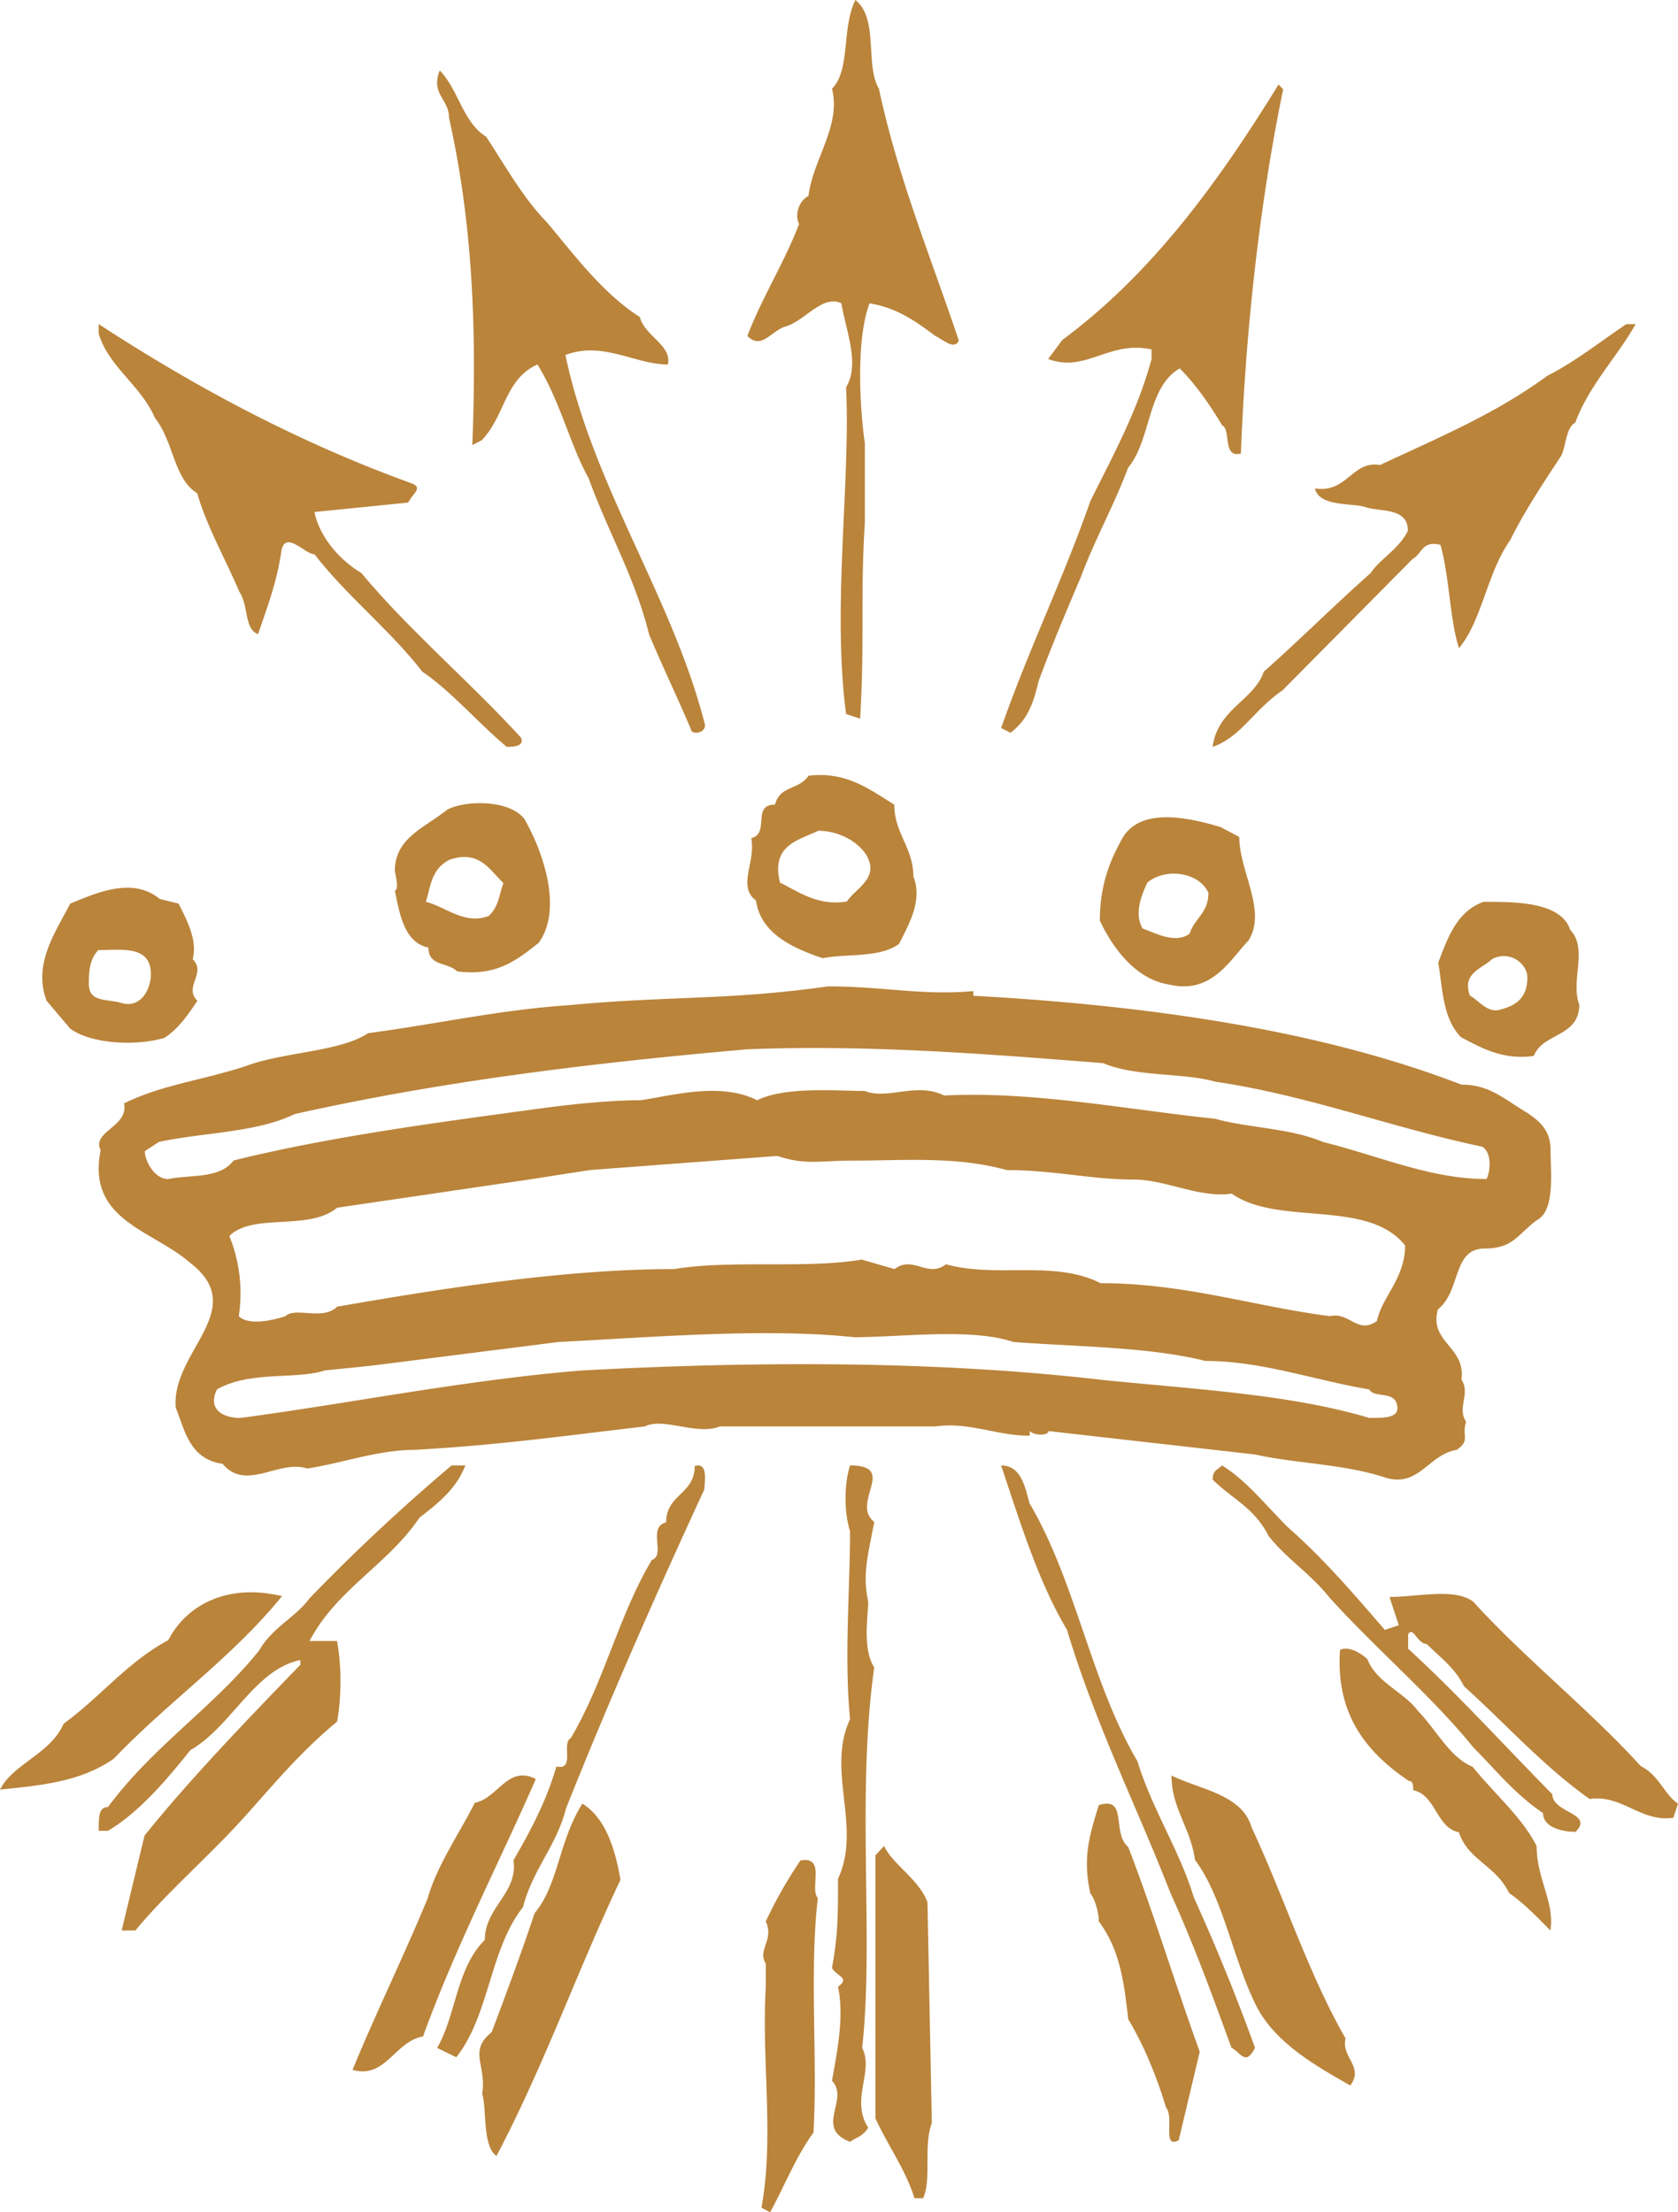
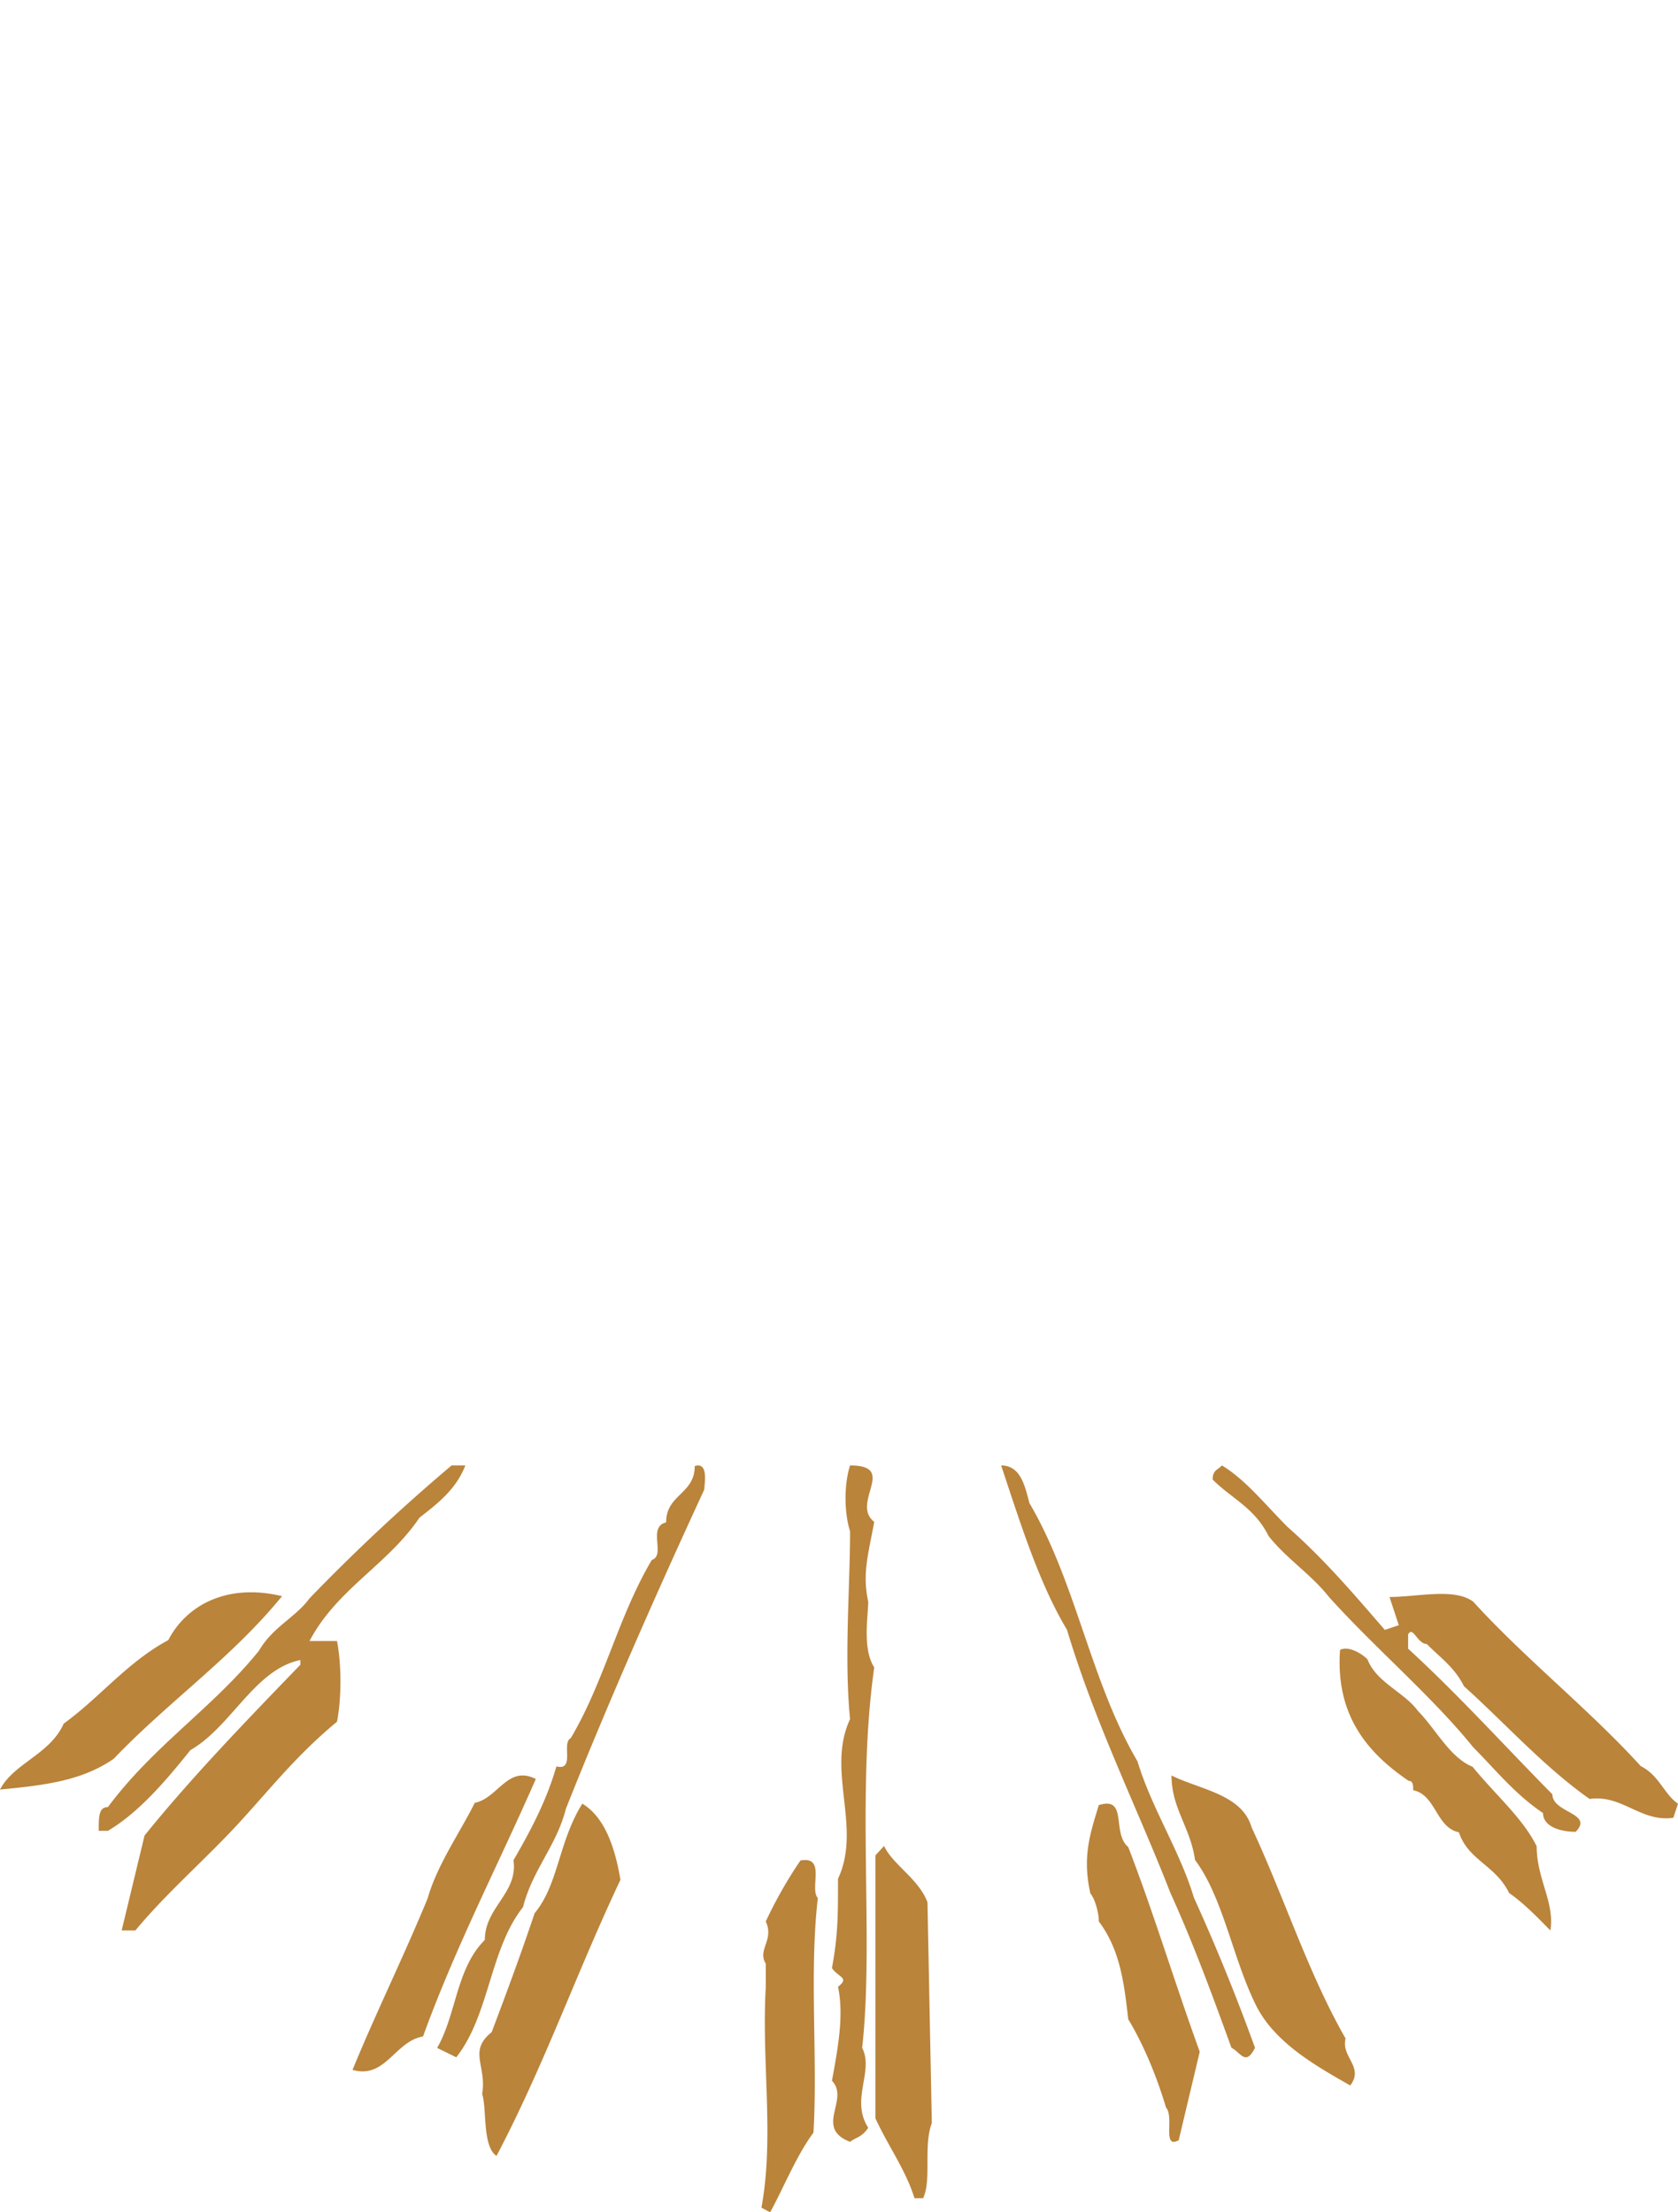
<svg xmlns="http://www.w3.org/2000/svg" width="44" height="58">
  <g fill="#BA843B" fill-rule="evenodd">
-     <path d="M23.047 2.325c.494 2.324 1.356 4.404 2.096 6.606-.124.245-.37 0-.616-.123-.494-.367-.986-.733-1.726-.856-.37.979-.247 2.814-.123 3.67v2.08c-.124 1.957 0 3.06-.124 5.139l-.369-.123c-.37-2.814.123-6.117 0-8.564.37-.611 0-1.468-.123-2.202-.493-.245-.986.49-1.479.612-.37.122-.617.612-.986.244.37-.978.986-1.957 1.356-2.936-.124-.244 0-.611.246-.734.123-.978.863-1.835.617-2.813.492-.49.246-1.59.615-2.325.616.49.247 1.713.616 2.325M12.751 3.588c.488.746.976 1.617 1.587 2.237.732.871 1.465 1.865 2.44 2.487.123.497.855.746.733 1.244-.854 0-1.708-.622-2.685-.249.733 3.48 2.807 6.34 3.661 9.697 0 .249-.366.249-.366.125-.366-.87-.732-1.617-1.098-2.487-.366-1.492-1.098-2.735-1.587-4.103-.488-.87-.732-1.99-1.342-2.983-.855.372-.855 1.367-1.465 1.988l-.244.125c.122-3.108 0-5.844-.61-8.579 0-.497-.489-.621-.244-1.243.488.498.61 1.368 1.22 1.74M33.647 2.34c-.616 2.978-.985 6.327-1.109 9.551-.493.125-.246-.62-.493-.743-.37-.621-.74-1.117-1.11-1.49-.862.497-.739 1.86-1.355 2.605-.37.992-.863 1.861-1.233 2.853-.37.869-.74 1.737-1.109 2.73-.123.496-.247.992-.74 1.364l-.246-.124c.74-2.108 1.602-3.846 2.341-5.954.617-1.24 1.233-2.357 1.603-3.72v-.25c-1.11-.248-1.726.621-2.711.25l.37-.498c2.341-1.736 4.066-4.093 5.67-6.697l.122.124zM10.828 12.684c.246.123 0 .246-.124.492l-2.458.247c.122.615.614 1.231 1.23 1.6 1.228 1.478 2.828 2.833 4.18 4.31.123.247-.246.247-.369.247-.738-.616-1.476-1.478-2.213-1.97-.861-1.11-1.968-1.97-2.828-3.079-.247 0-.738-.616-.862-.123-.122.861-.368 1.477-.615 2.216-.368-.123-.245-.739-.491-1.108-.369-.862-.86-1.724-1.107-2.586-.615-.37-.615-1.354-1.107-1.97-.37-.862-1.23-1.355-1.476-2.217v-.246c2.46 1.601 5.165 3.079 8.24 4.187M42.89 8.497c-.487.861-1.218 1.6-1.585 2.585-.243.124-.243.616-.365.863-.487.739-.975 1.477-1.34 2.216-.61.862-.731 2.093-1.342 2.832-.244-.739-.244-1.847-.487-2.709-.487-.123-.487.246-.73.37l-3.414 3.448c-.732.492-1.098 1.231-1.829 1.478.122-.986 1.097-1.232 1.34-1.97.976-.863 1.83-1.725 2.804-2.587.244-.37.732-.616.976-1.108 0-.616-.732-.493-1.098-.616-.365-.123-1.218 0-1.34-.492.853.123.975-.74 1.706-.616 1.585-.739 3.048-1.354 4.389-2.34.73-.37 1.34-.862 2.072-1.354h.244zM13.75 21.471c.503.874 1.006 2.372.377 3.246-.63.5-1.133.874-2.139.75-.252-.25-.754-.126-.754-.625-.63-.125-.755-.874-.881-1.498.126 0 0-.5 0-.5 0-.874.755-1.123 1.383-1.623.503-.25 1.636-.25 2.013.25zm-.55 1.68c-.382-.37-.636-.863-1.398-.617-.51.247-.51.739-.636 1.109.508.122 1.017.615 1.652.37.255-.248.255-.493.382-.863zm10.25-2.057c0 .755.501 1.132.501 1.888.25.628-.125 1.258-.375 1.762-.5.377-1.376.251-2.002.377-.75-.252-1.626-.63-1.75-1.51-.5-.378 0-1.007-.125-1.637.5-.125 0-.88.624-.88.126-.504.626-.378.876-.756 1.001-.126 1.626.378 2.251.756zm-1.996.686c-.5.248-1.251.37-1 1.36.5.247 1 .619 1.752.495.25-.37.876-.618.5-1.237-.25-.37-.751-.618-1.252-.618zm10.555-.095l.487.258c0 .903.731 1.936.244 2.71-.488.517-.974 1.42-2.072 1.161-.854-.128-1.462-.903-1.828-1.677 0-.904.244-1.549.61-2.194.487-.775 1.706-.516 2.559-.258zm-.322 1.721c-.246-.536-1.108-.67-1.601-.268-.123.268-.37.804-.123 1.206.37.134.862.403 1.232.134.122-.401.492-.536.492-1.072zm-27.499.161l.494.122c.247.486.494.971.371 1.458.37.364-.247.728.123 1.092-.247.365-.494.73-.864.972-.865.243-1.977.122-2.471-.243l-.618-.729c-.37-.971.248-1.821.618-2.55.618-.243 1.606-.73 2.347-.122zm-.232 1.974c0-.76-.75-.634-1.376-.634-.25.254-.25.634-.25.888 0 .507.5.38.876.507.5.127.75-.38.75-.76zm37.217-1.163c.477.49 0 1.346.239 1.958 0 .857-.954.735-1.193 1.347-.835.122-1.431-.245-1.908-.49-.477-.49-.477-1.224-.597-1.958.238-.612.477-1.347 1.192-1.592.836 0 2.029 0 2.267.735zm-1.123 1.246c0-.36-.462-.721-.925-.48-.231.24-.81.36-.579.96.232.12.464.48.81.36.463-.12.694-.36.694-.84zm-18.34.236c1.477 0 2.461.246 3.814.123v.123c4.43.245 8.982.858 12.797 2.33.737 0 1.106.37 1.722.737.368.246.616.491.616.983 0 .612.123 1.595-.37 1.84-.492.368-.615.736-1.353.736-.862 0-.615 1.105-1.231 1.596-.246.858.739.981.616 1.84.245.368-.123.737.123 1.105-.123.368.122.49-.246.737-.739.122-.985.981-1.846.736-1.107-.369-2.338-.369-3.445-.614l-5.414-.614c0 .123-.37.123-.492 0v.123c-.861 0-1.6-.368-2.46-.245h-5.66c-.616.245-1.477-.245-1.97 0-2.09.245-3.813.49-6.028.614-.985 0-1.969.367-2.83.49-.738-.245-1.6.614-2.215-.123-.861-.122-.984-.859-1.23-1.472-.123-1.473 1.97-2.577.369-3.805-.984-.858-2.707-1.104-2.338-2.944-.245-.492.739-.614.615-1.228.985-.491 2.093-.613 3.2-.982.984-.368 2.46-.368 3.199-.859 1.845-.246 3.445-.613 5.29-.736 2.584-.245 4.183-.122 6.767-.491zm.684 9.198c-2.333-.249-5.281 0-7.738.124l-4.913.622-1.229.125c-.737.248-1.965 0-2.825.498-.246.497.122.747.614.747 2.825-.373 5.896-.997 8.967-1.245 4.668-.25 9.335-.25 13.634.248 2.457.25 4.914.374 7.002.997.368 0 .736 0 .736-.25 0-.497-.613-.248-.736-.497-1.475-.25-2.825-.747-4.3-.747-1.473-.373-3.438-.373-5.036-.498-1.105-.373-2.948-.124-4.176-.124zm-2.01-4.753l-4.912.37-1.597.248-5.036.74c-.737.619-2.21.124-2.825.742a3.98 3.98 0 01.247 2.1c.245.248.859.124 1.227 0 .246-.247.983.124 1.351-.247 2.825-.494 6.019-.987 8.844-.987 1.474-.248 3.439 0 4.913-.248l.86.248c.49-.371.86.246 1.35-.125 1.351.371 2.825-.123 4.054.495 2.21 0 4.053.617 6.018.865.491-.124.737.494 1.229.123.123-.617.737-1.112.737-1.977-.983-1.236-3.316-.494-4.546-1.358-.859.122-1.718-.37-2.579-.37-1.105 0-2.088-.248-3.316-.248-1.351-.371-2.702-.248-4.053-.248-.86 0-1.228.124-1.966-.123zm8.544-2.432c-3.065-.243-6.13-.486-9.317-.365-4.168.365-8.091.85-11.891 1.702-.98.485-2.452.485-3.555.729l-.368.242c0 .243.246.73.613.73.613-.122 1.348 0 1.716-.487 2.452-.607 5.15-.971 7.846-1.336.858-.122 1.962-.243 2.82-.243.857-.122 2.083-.486 3.064 0 .735-.365 2.084-.243 2.82-.243.612.243 1.348-.243 2.083.12 2.33-.12 4.782.366 7.11.61.859.242 1.963.242 2.82.607 1.471.364 2.82.972 4.29.972.123-.244.123-.73-.121-.85-2.33-.487-4.537-1.338-6.988-1.702-.859-.243-2.085-.121-2.942-.486z" />
    <path d="M12.202 38.42c-.241.622-.72.995-1.202 1.368-.84 1.244-2.163 1.867-2.884 3.235h.721c.12.622.12 1.493 0 2.115-1.202.995-1.922 1.99-2.883 2.985-.842.87-1.683 1.618-2.404 2.488h-.36l.6-2.488c1.202-1.492 2.643-2.985 4.086-4.478v-.124c-1.202.248-1.803 1.741-2.884 2.363-.601.747-1.322 1.617-2.163 2.115h-.24c0-.373 0-.622.24-.622 1.202-1.617 2.764-2.612 3.965-4.105.36-.622.962-.871 1.322-1.368a50.107 50.107 0 013.725-3.484h.36zm21.548 1.601c.977.862 1.709 1.724 2.563 2.71l.366-.123-.244-.74c.731 0 1.708-.245 2.196.124 1.342 1.477 3.05 2.832 4.392 4.31.49.246.611.739.977.985l-.122.37c-.855.123-1.343-.616-2.196-.493-1.22-.863-2.196-1.97-3.295-2.956-.244-.493-.61-.739-.976-1.108-.245 0-.366-.492-.488-.247v.37c1.342 1.231 2.563 2.586 3.783 3.818 0 .492 1.098.492.61.984-.367 0-.855-.122-.855-.492-.732-.492-1.22-1.108-1.83-1.724-1.098-1.355-2.562-2.586-3.782-3.94-.489-.616-1.098-.986-1.586-1.601-.366-.74-.977-.986-1.465-1.478 0-.246.122-.246.244-.37.61.37 1.099.985 1.709 1.601m-15.284-.969c-1.25 2.706-2.501 5.535-3.627 8.364-.25.984-.876 1.6-1.126 2.584-.876 1.106-.876 2.83-1.75 3.936l-.502-.246c.501-.86.501-2.091 1.251-2.83 0-.86.876-1.23.751-2.09.5-.862.876-1.6 1.126-2.46.5.122.125-.616.375-.739.876-1.476 1.25-3.198 2.127-4.674.375-.123-.125-.861.375-.985 0-.737.75-.737.75-1.475.376-.124.25.492.25.615m4.457.846c-.158.862-.317 1.355-.158 2.093 0 .37-.159 1.231.158 1.724-.475 3.325 0 7.143-.317 9.975.317.615-.317 1.355.159 2.093-.159.247-.317.247-.476.37-.95-.37 0-1.108-.475-1.602.159-.861.317-1.723.159-2.463.316-.246 0-.246-.159-.492.159-.862.159-1.354.159-2.34.633-1.354-.317-2.831.316-4.186-.158-1.6 0-3.448 0-4.926-.158-.493-.158-1.231 0-1.724 1.268 0 0 .985.634 1.478m4.068-.493c1.232 2.093 1.602 4.679 2.835 6.772.37 1.23 1.108 2.34 1.478 3.57a53.112 53.112 0 011.603 3.94c-.246.493-.37.124-.617 0-.493-1.354-.986-2.708-1.602-4.063-.862-2.217-1.972-4.432-2.71-6.895-.74-1.231-1.234-2.831-1.727-4.309.493 0 .616.492.74.985M7.395 41.847c-1.312 1.613-2.982 2.765-4.413 4.263-.835.576-1.79.692-2.982.807.358-.691 1.312-.921 1.67-1.728.954-.692 1.67-1.614 2.743-2.19.477-.922 1.55-1.498 2.982-1.152m32.899 6.557c0 .859.479 1.472.359 2.207-.36-.367-.72-.735-1.08-.98-.359-.736-1.078-.86-1.318-1.594-.6-.122-.6-.98-1.199-1.103 0-.123 0-.246-.12-.246-1.08-.735-1.919-1.716-1.798-3.432.239-.122.6.122.718.245.24.613.96.859 1.32 1.349.48.49.84 1.226 1.438 1.47.6.736 1.32 1.35 1.68 2.084m-7.477-.501c.862 1.847 1.48 3.817 2.466 5.54-.123.493.493.74.123 1.232-.863-.492-1.973-1.108-2.467-2.093-.616-1.232-.863-2.832-1.603-3.818-.123-.861-.617-1.354-.617-2.216.74.369 1.85.492 2.098 1.355M14.05 46.64c-.985 2.25-2.095 4.376-2.958 6.75-.739.126-.986 1.125-1.848.876.615-1.5 1.355-3 1.971-4.5.247-.876.864-1.751 1.233-2.5.617-.126.863-1 1.602-.626m2.219 2.644c-1.125 2.37-2 4.867-3.25 7.238-.376-.25-.25-1.248-.376-1.623.125-.748-.375-1.122.25-1.622.375-.998.75-1.996 1.126-3.12.625-.748.625-1.871 1.25-2.87.625.374.875 1.248 1 1.997m13.315-.861c.661 1.709 1.212 3.538 1.875 5.368l-.551 2.319c-.442.243-.112-.61-.332-.854-.22-.733-.55-1.587-.992-2.318-.11-.977-.22-1.83-.771-2.563 0-.243-.11-.61-.221-.732-.22-.976 0-1.586.22-2.318.772-.244.331.732.772 1.098m-5.264 1.45l.114 5.787c-.228.616 0 1.478-.228 1.97h-.227c-.228-.738-.683-1.354-1.024-2.093v-6.895l.227-.247c.228.493.91.863 1.138 1.478m-2.875-.113c-.227 1.968 0 4.182-.114 6.15-.455.614-.796 1.476-1.137 2.09l-.228-.122c.341-1.846 0-3.813.114-5.781v-.615c-.228-.37.227-.616 0-1.107.227-.493.57-1.107.91-1.599.683-.123.228.738.455.984" />
  </g>
</svg>